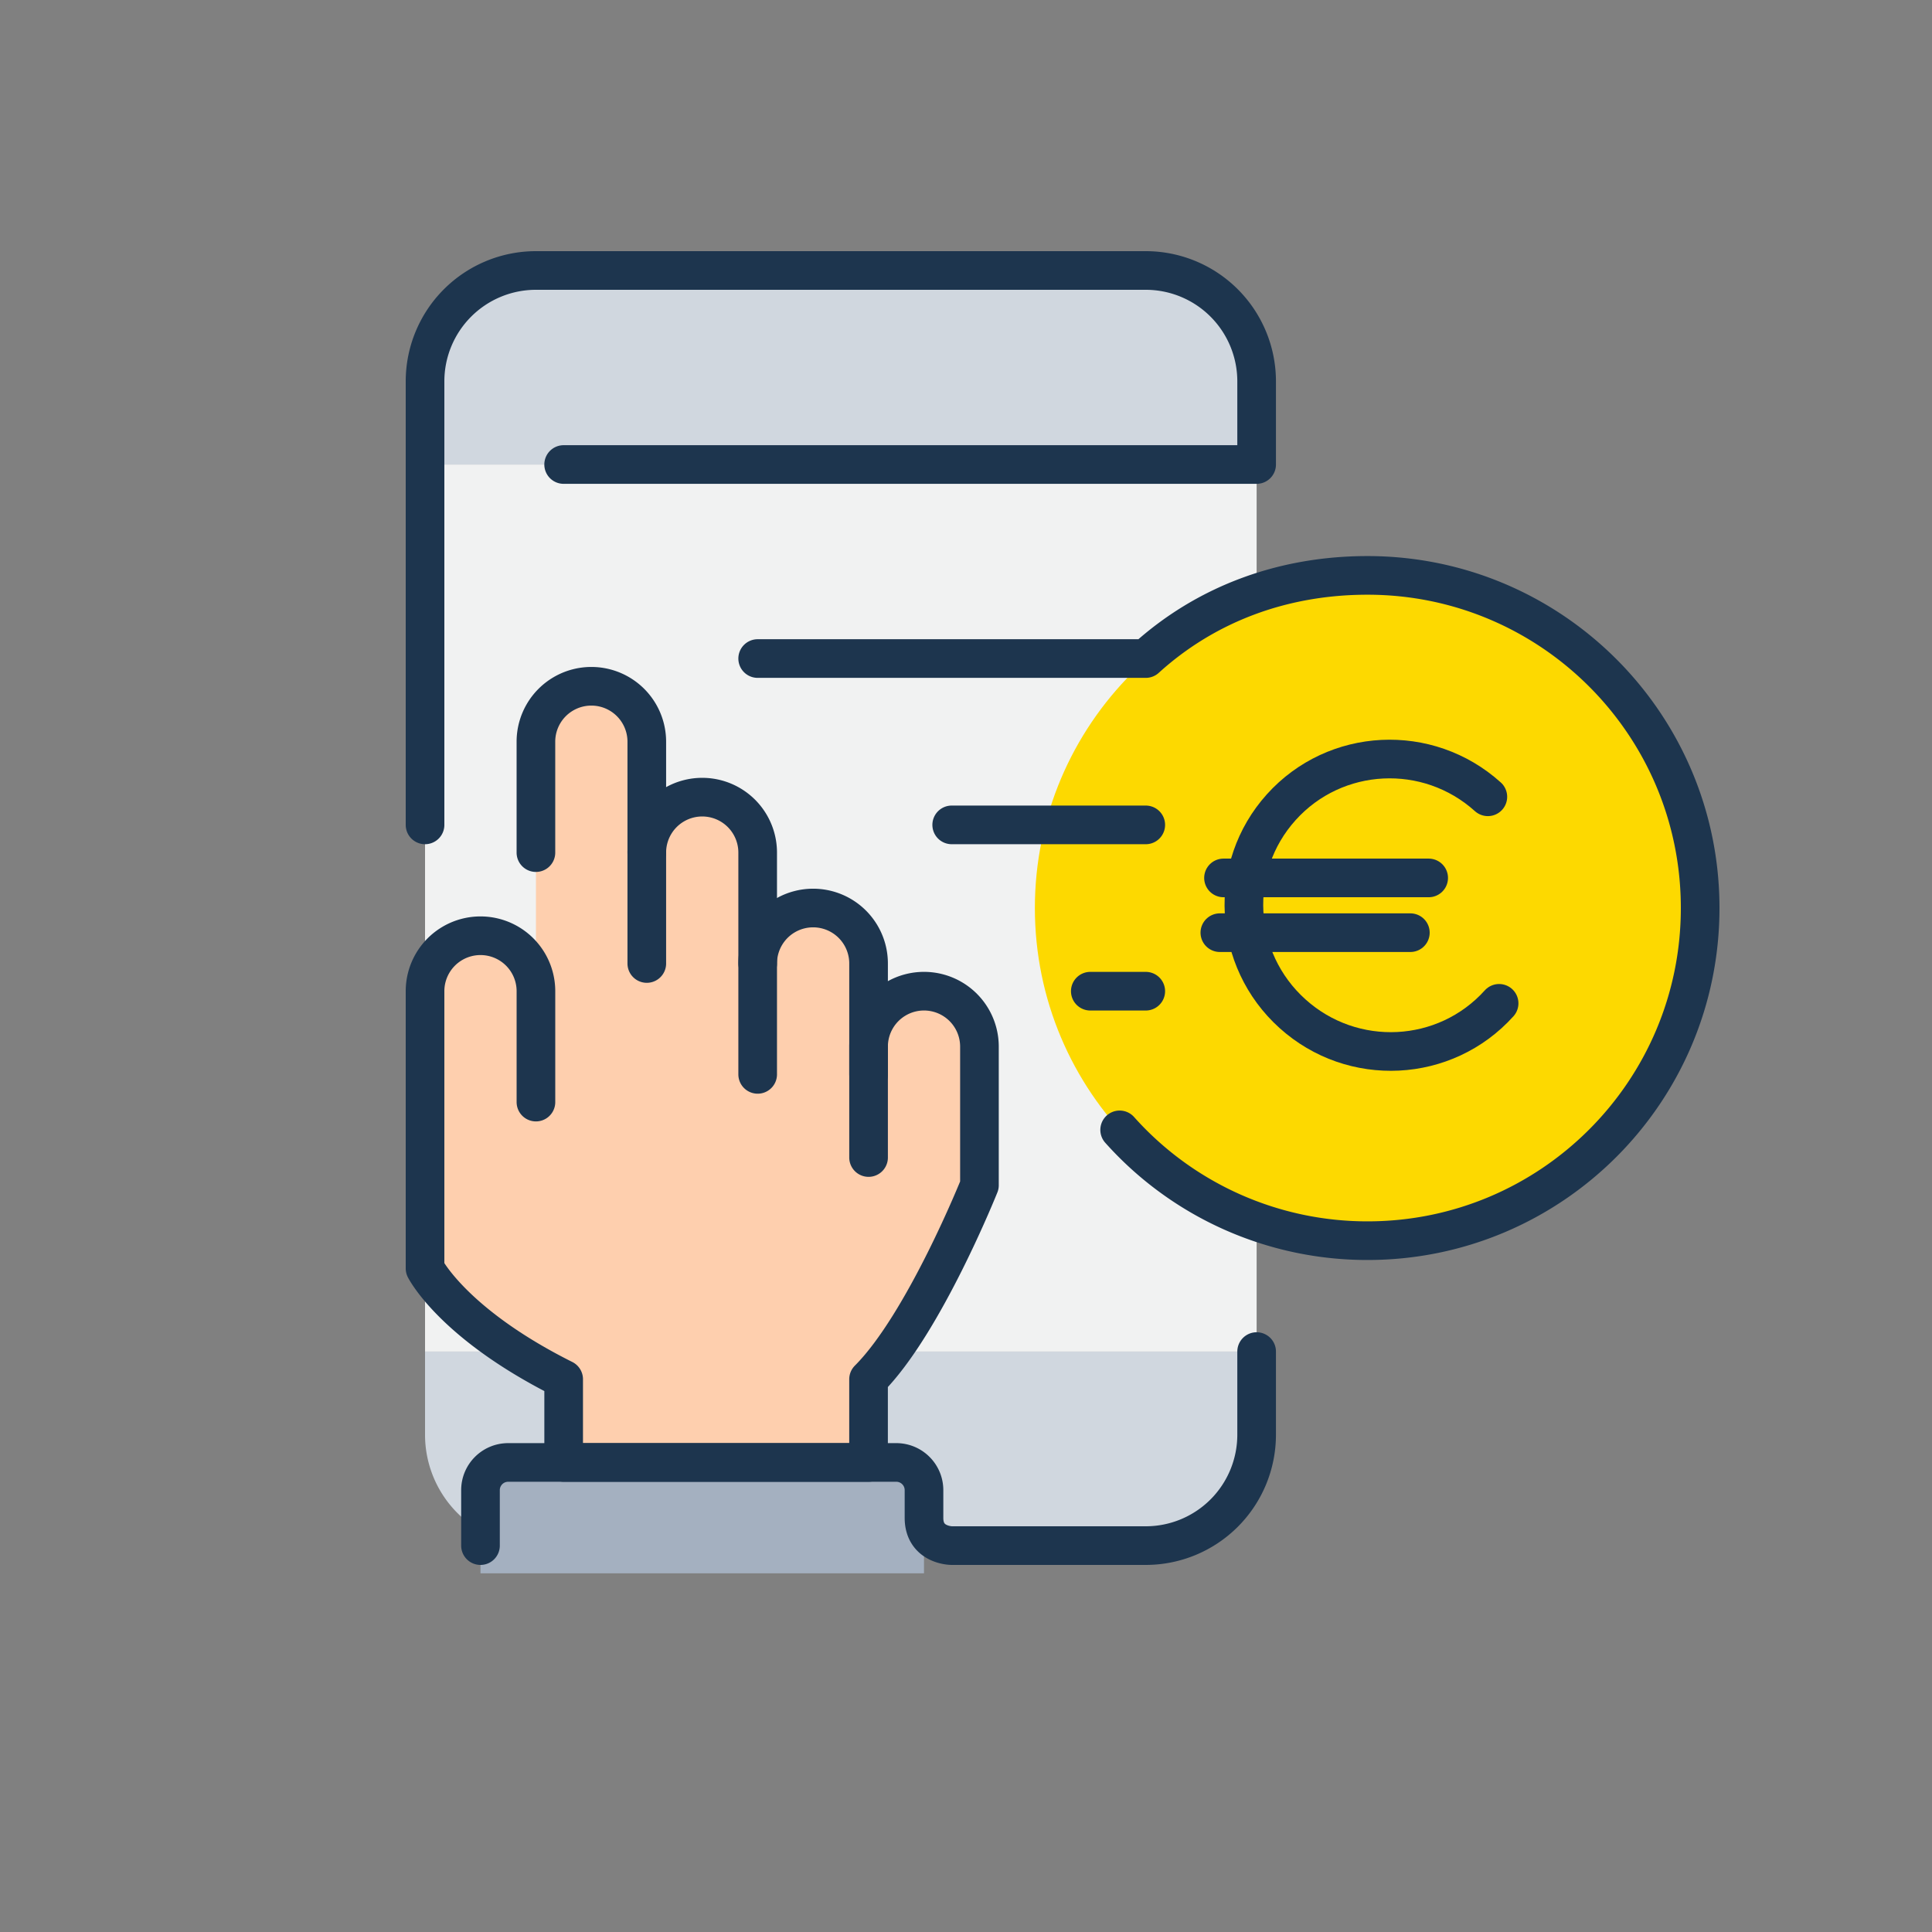
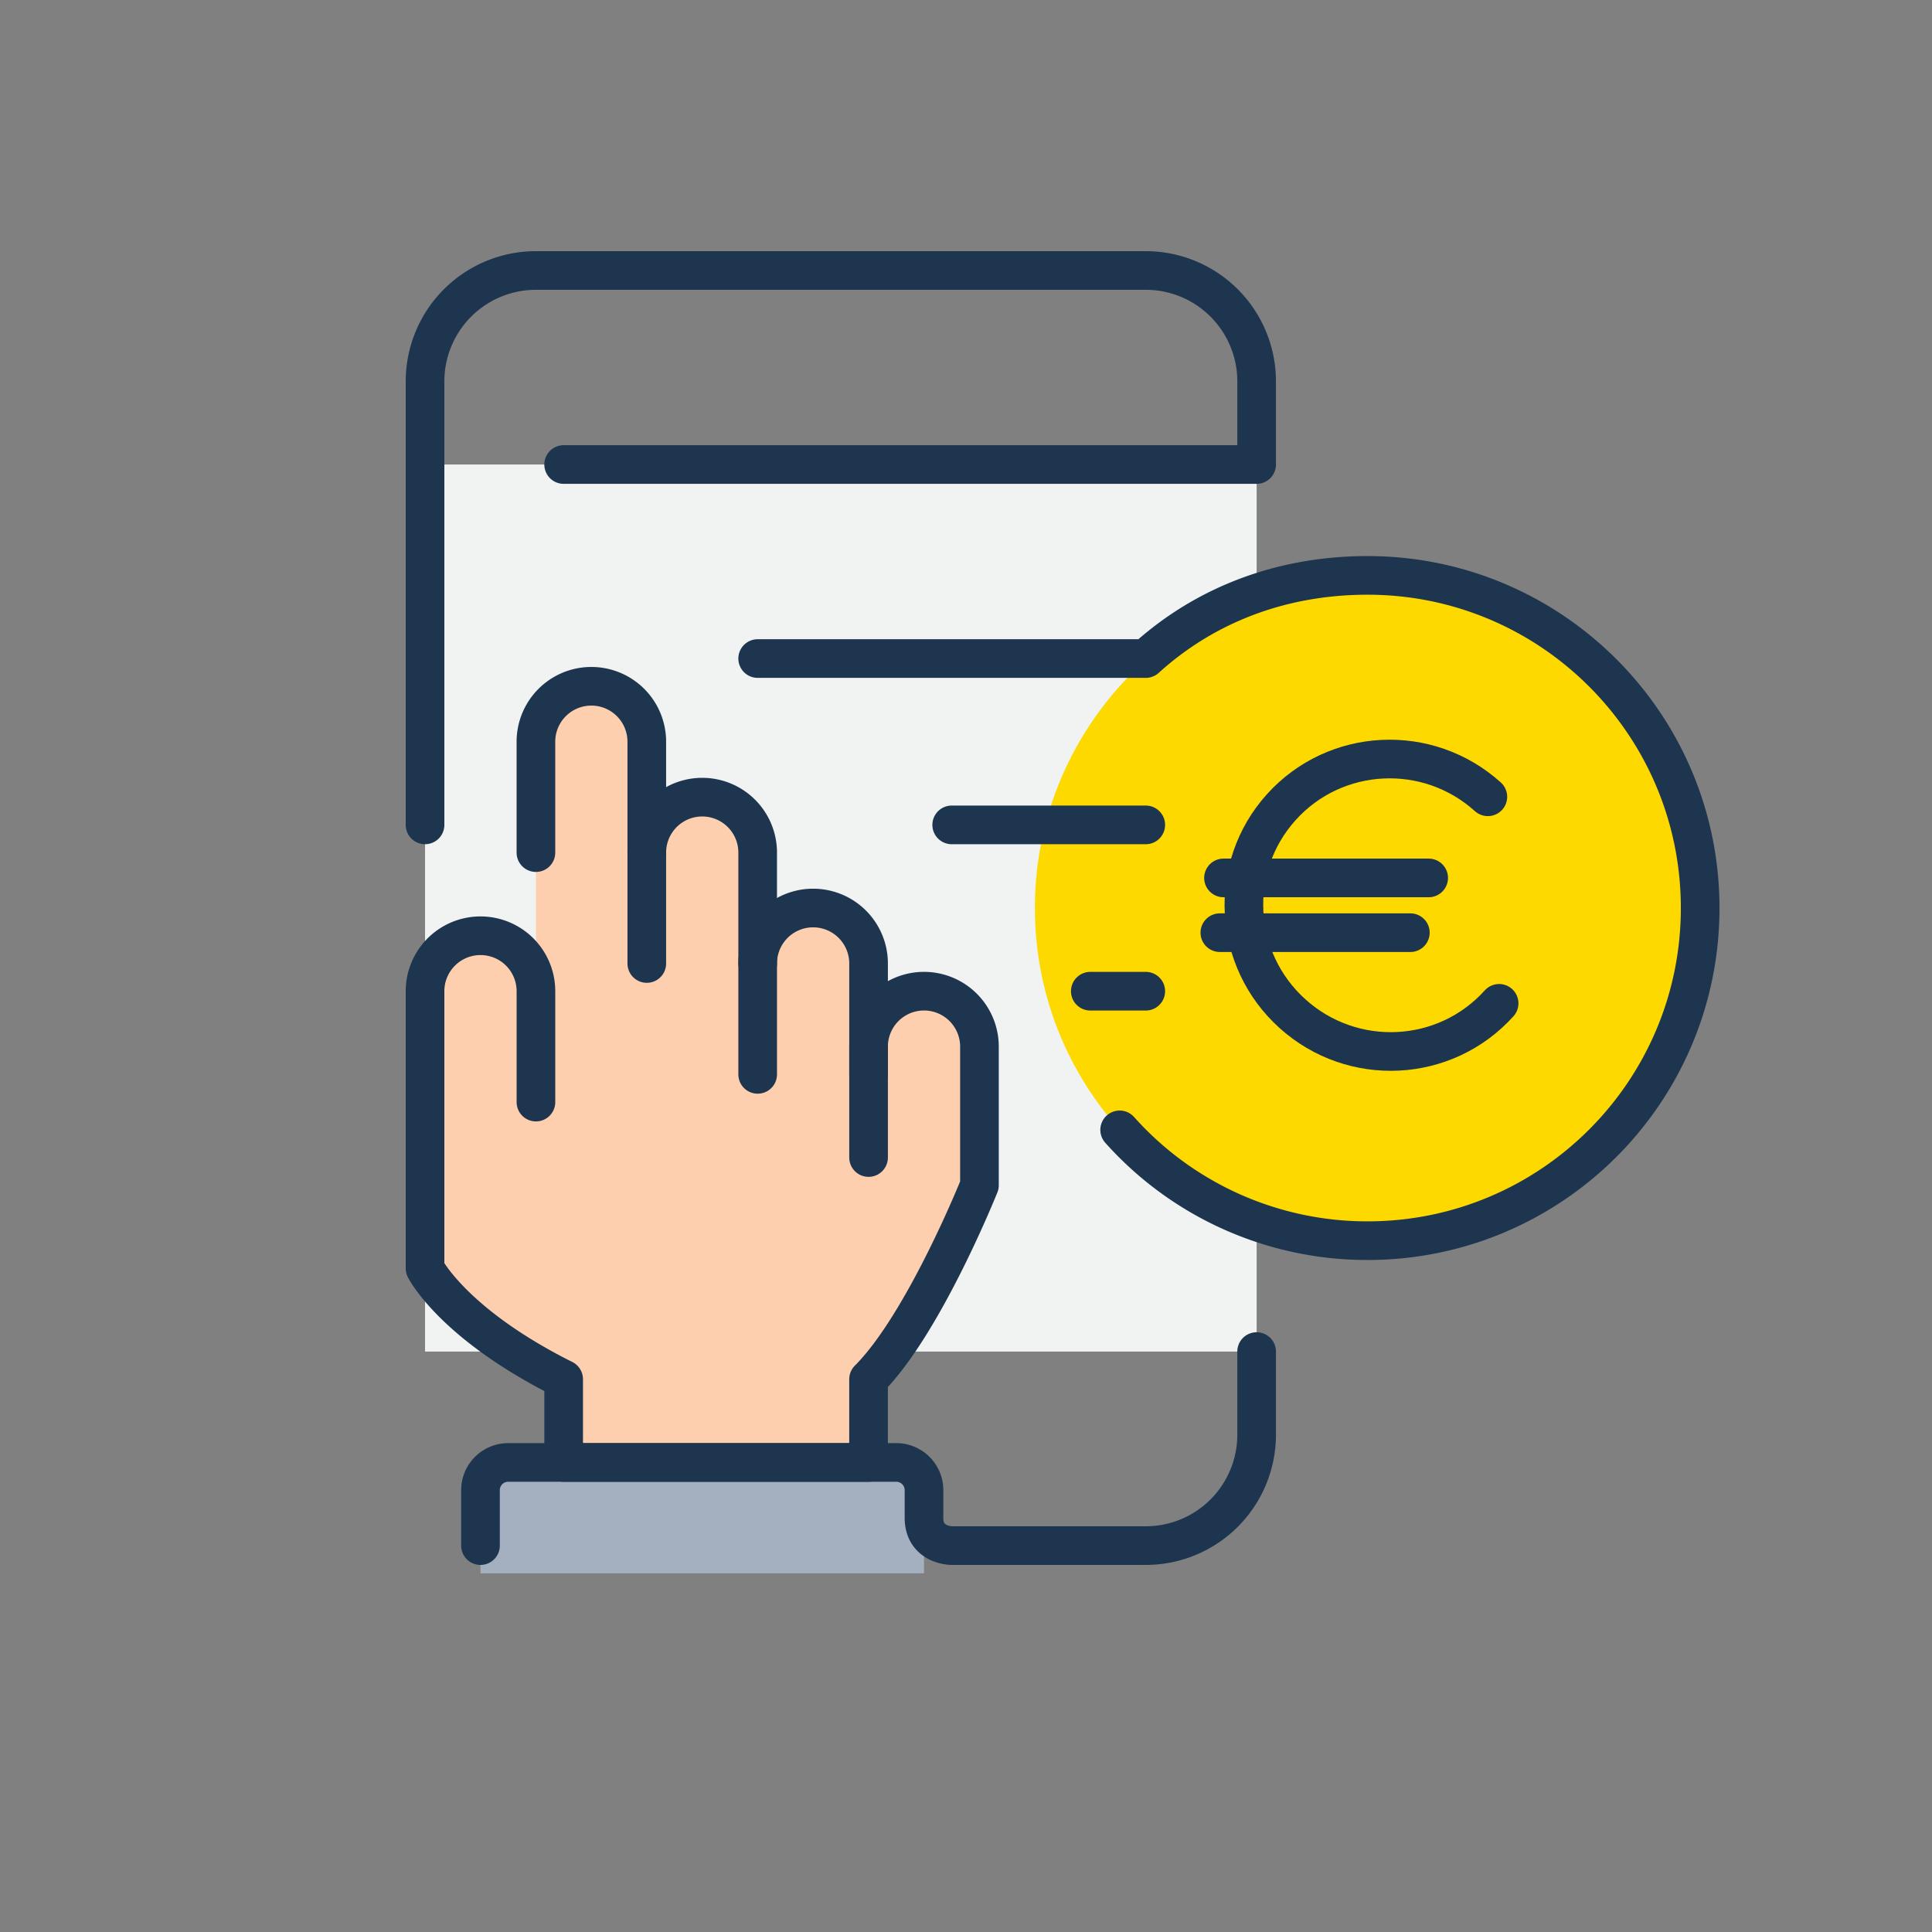
<svg xmlns="http://www.w3.org/2000/svg" width="100" height="100" viewBox="0 0 100 100">
  <rect x="0" y="0" width="100" height="100" fill="#808080" stroke="none" />
  <g fill="none" fill-rule="evenodd">
-     <path fill="#D0D7DF" d="M65.043 69.957v4.304c0 3.17-2.568 5.739-5.739 5.739H27.74A5.738 5.738 0 0 1 22 74.26v-4.303H65.043zM65.043 19.74v4.303H22V19.74C22 16.57 24.568 14 27.74 14h31.564c3.171 0 5.74 2.568 5.74 5.74" />
    <path fill="#F1F2F2" d="M65.043 68.522v1.435H22V24.043H65.043v7.174z" />
    <path fill="#FDD900" d="M88 47c0 9.508-7.71 17.217-17.217 17.217-9.509 0-17.218-7.709-17.218-17.217s7.71-17.217 17.218-17.217S88 37.492 88 47" />
    <path fill="#A4B0C0" d="M47.826 77.13v4.305H24.87V77.13c0-.789.645-1.434 1.434-1.434h20.087c.79 0 1.435.645 1.435 1.434" />
    <path fill="#FECFAE" d="M44.957 54.174a2.878 2.878 0 0 1 2.87-2.87 2.878 2.878 0 0 1 2.869 2.87v7.174s-2.87 7.174-5.74 10.043v4.305H29.175V71.39C23.434 68.521 22 65.652 22 65.652V51.304a2.878 2.878 0 0 1 2.87-2.87 2.878 2.878 0 0 1 2.87 2.87V38.391a2.878 2.878 0 0 1 2.869-2.87 2.878 2.878 0 0 1 2.87 2.87v5.74a2.878 2.878 0 0 1 2.869-2.87 2.878 2.878 0 0 1 2.87 2.87v5.739A2.878 2.878 0 0 1 42.086 47a2.878 2.878 0 0 1 2.87 2.87v4.304z" />
    <path stroke="#1D354E" stroke-linecap="round" stroke-linejoin="round" stroke-width="2" d="M65.043 69.957v4.304A5.74 5.74 0 0 1 59.304 80H49.261s-1.435 0-1.435-1.435V77.13c0-.792-.643-1.434-1.435-1.434H26.304c-.792 0-1.434.642-1.434 1.434V80M29.174 24.043h35.869V19.74A5.74 5.74 0 0 0 59.304 14H27.74A5.74 5.74 0 0 0 22 19.74v22.956" />
    <path stroke="#1D354E" stroke-linecap="round" stroke-linejoin="round" stroke-width="2" d="M44.957 59.913v-5.74a2.869 2.869 0 1 1 5.739 0v7.175s-2.87 7.174-5.74 10.043v4.305H29.175V71.39C23.434 68.521 22 65.652 22 65.652V51.304a2.869 2.869 0 1 1 5.74 0v5.74M33.478 44.13v-5.739a2.869 2.869 0 1 0-5.739 0v5.74" />
    <path stroke="#1D354E" stroke-linecap="round" stroke-linejoin="round" stroke-width="2" d="M39.217 49.87v-5.74a2.869 2.869 0 1 0-5.739 0v5.74" />
    <path stroke="#1D354E" stroke-linecap="round" stroke-linejoin="round" stroke-width="2" d="M44.957 55.609v-5.74a2.869 2.869 0 1 0-5.74 0v5.74M57.953 58.482a17.175 17.175 0 0 0 12.83 5.735c9.51 0 17.217-7.708 17.217-17.218 0-9.508-7.708-17.217-17.218-17.217-4.455 0-8.42 1.528-11.478 4.304H39.217M49.26 42.696h10.044M59.304 51.304h-2.87" />
    <g stroke="#1D354E" stroke-linecap="round" stroke-width="2">
      <path d="M77.011 41.242c-3.113-2.804-7.9-2.563-10.693.538-2.792 3.1-2.531 7.887.583 10.69 3.113 2.804 7.9 2.563 10.693-.538M63.328 45.441h10.62M63.139 48.275H73" />
    </g>
  </g>
</svg>